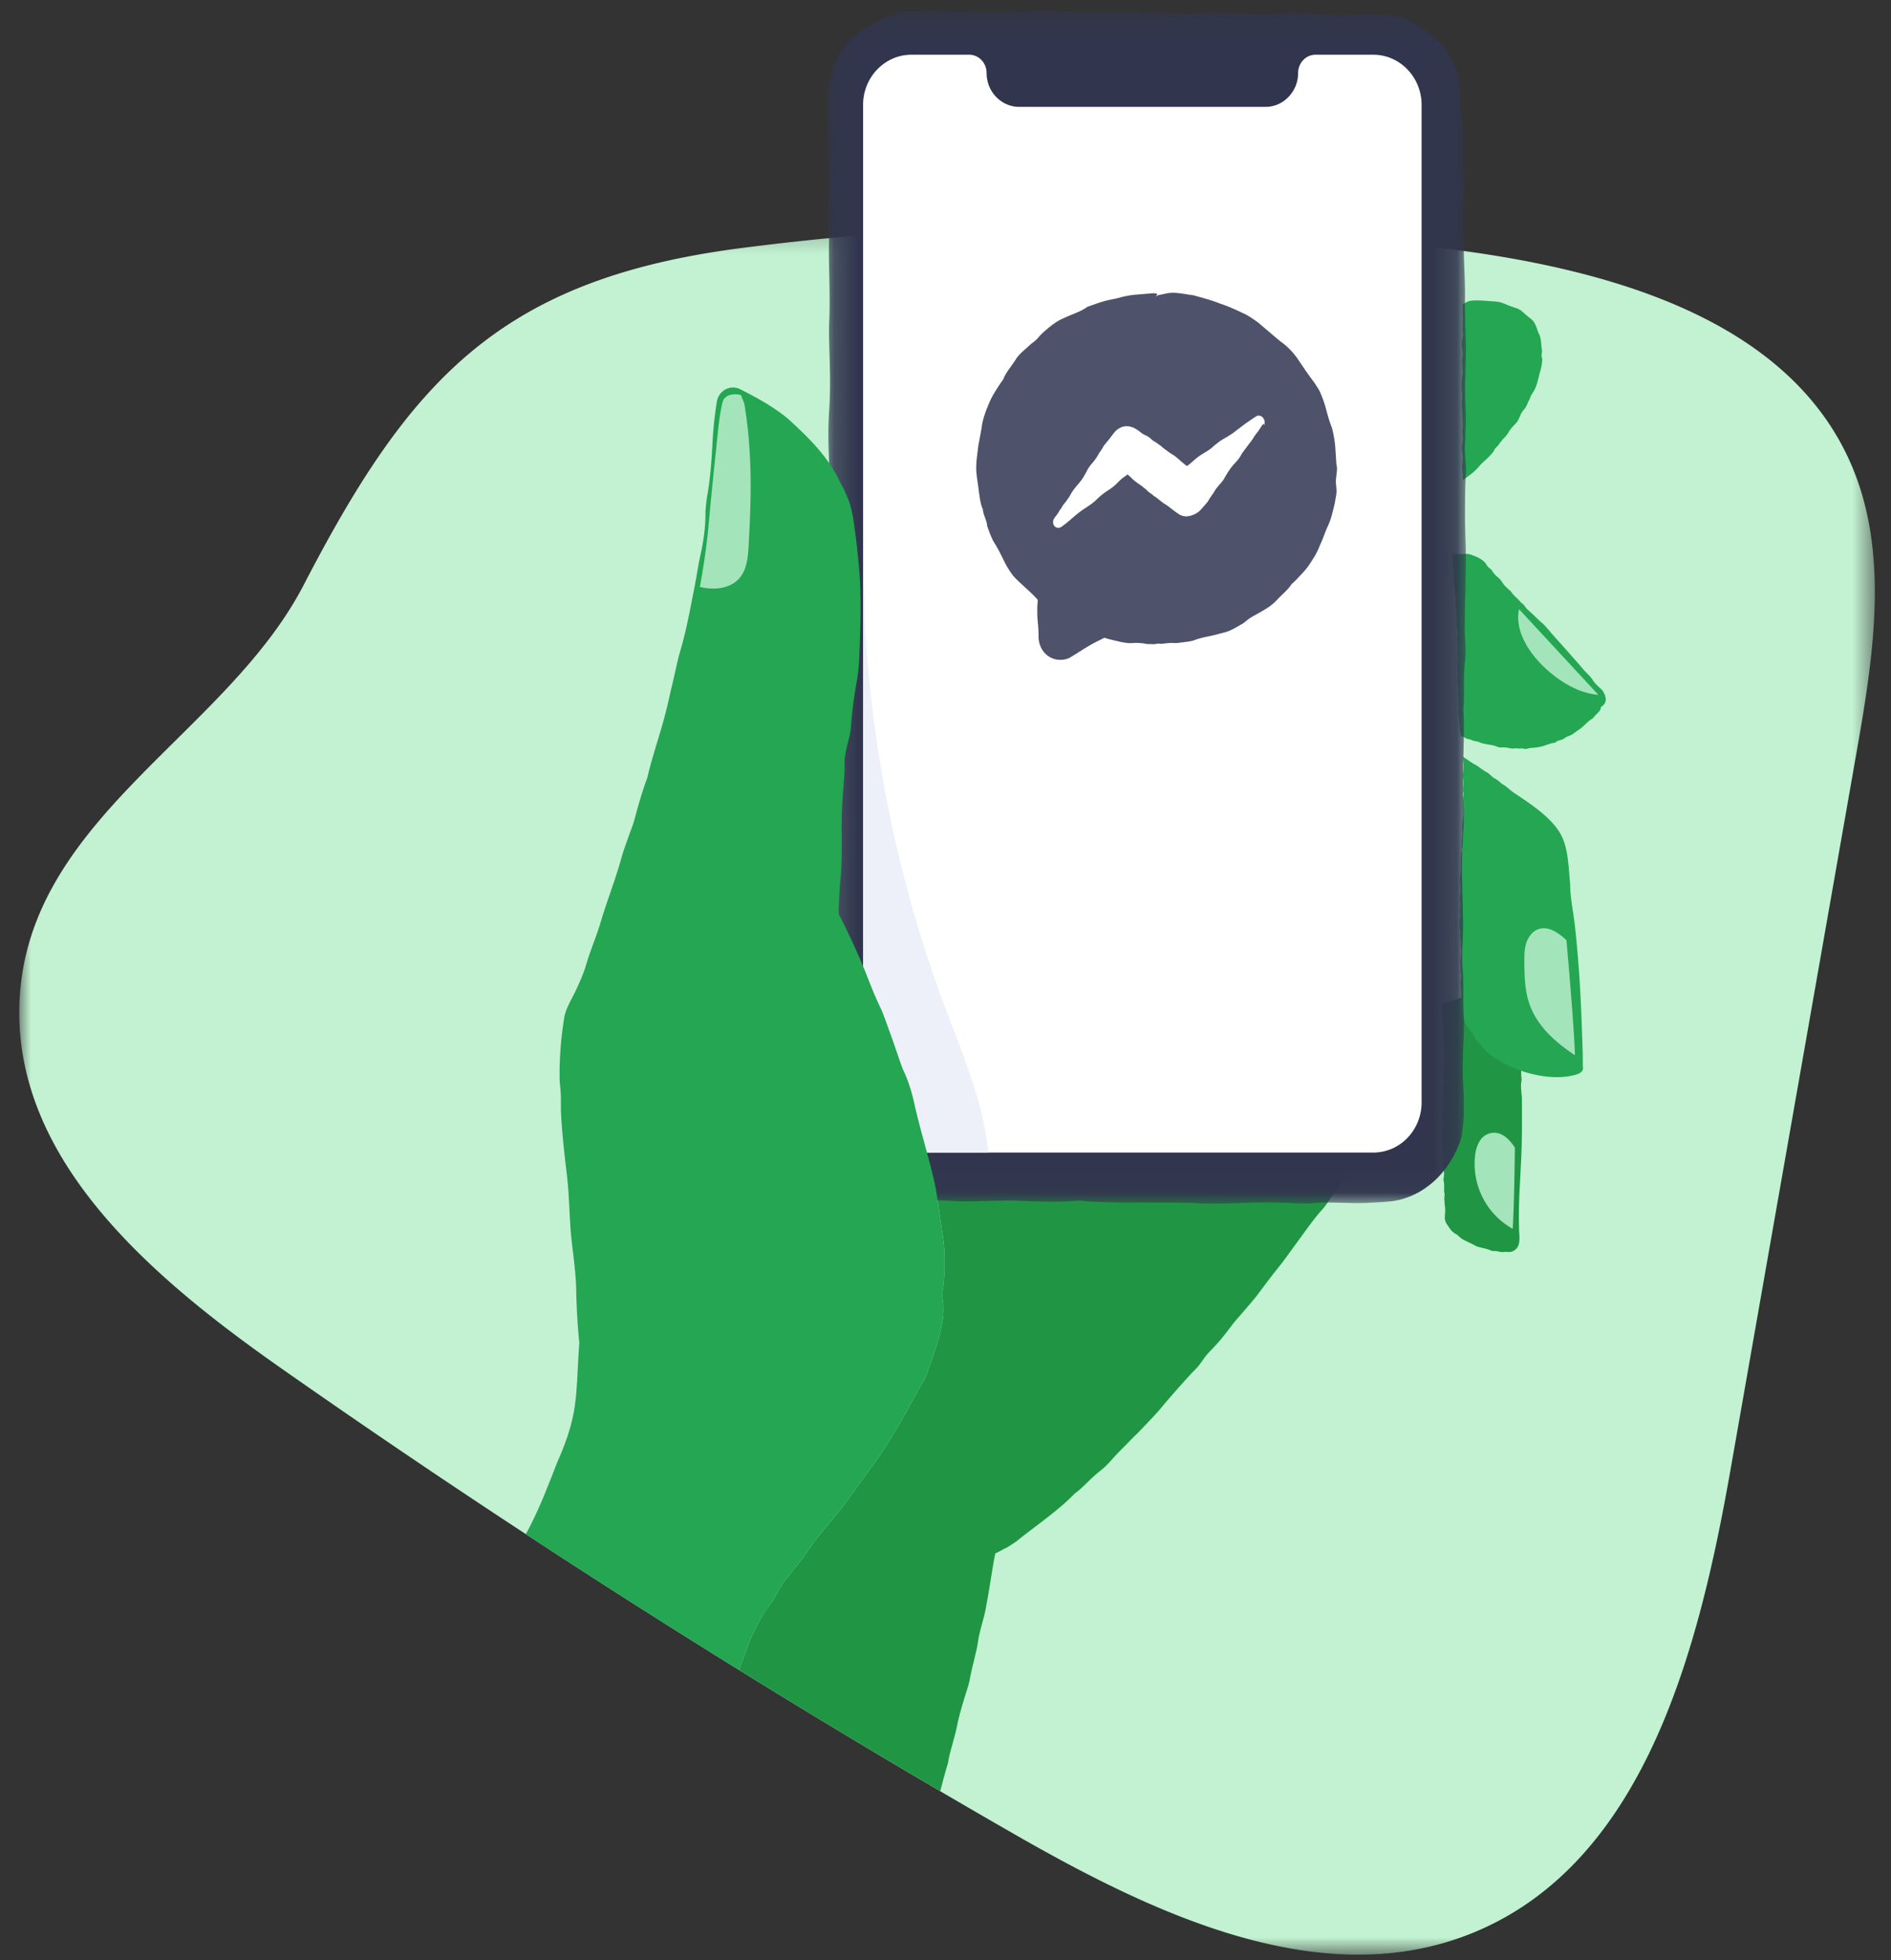
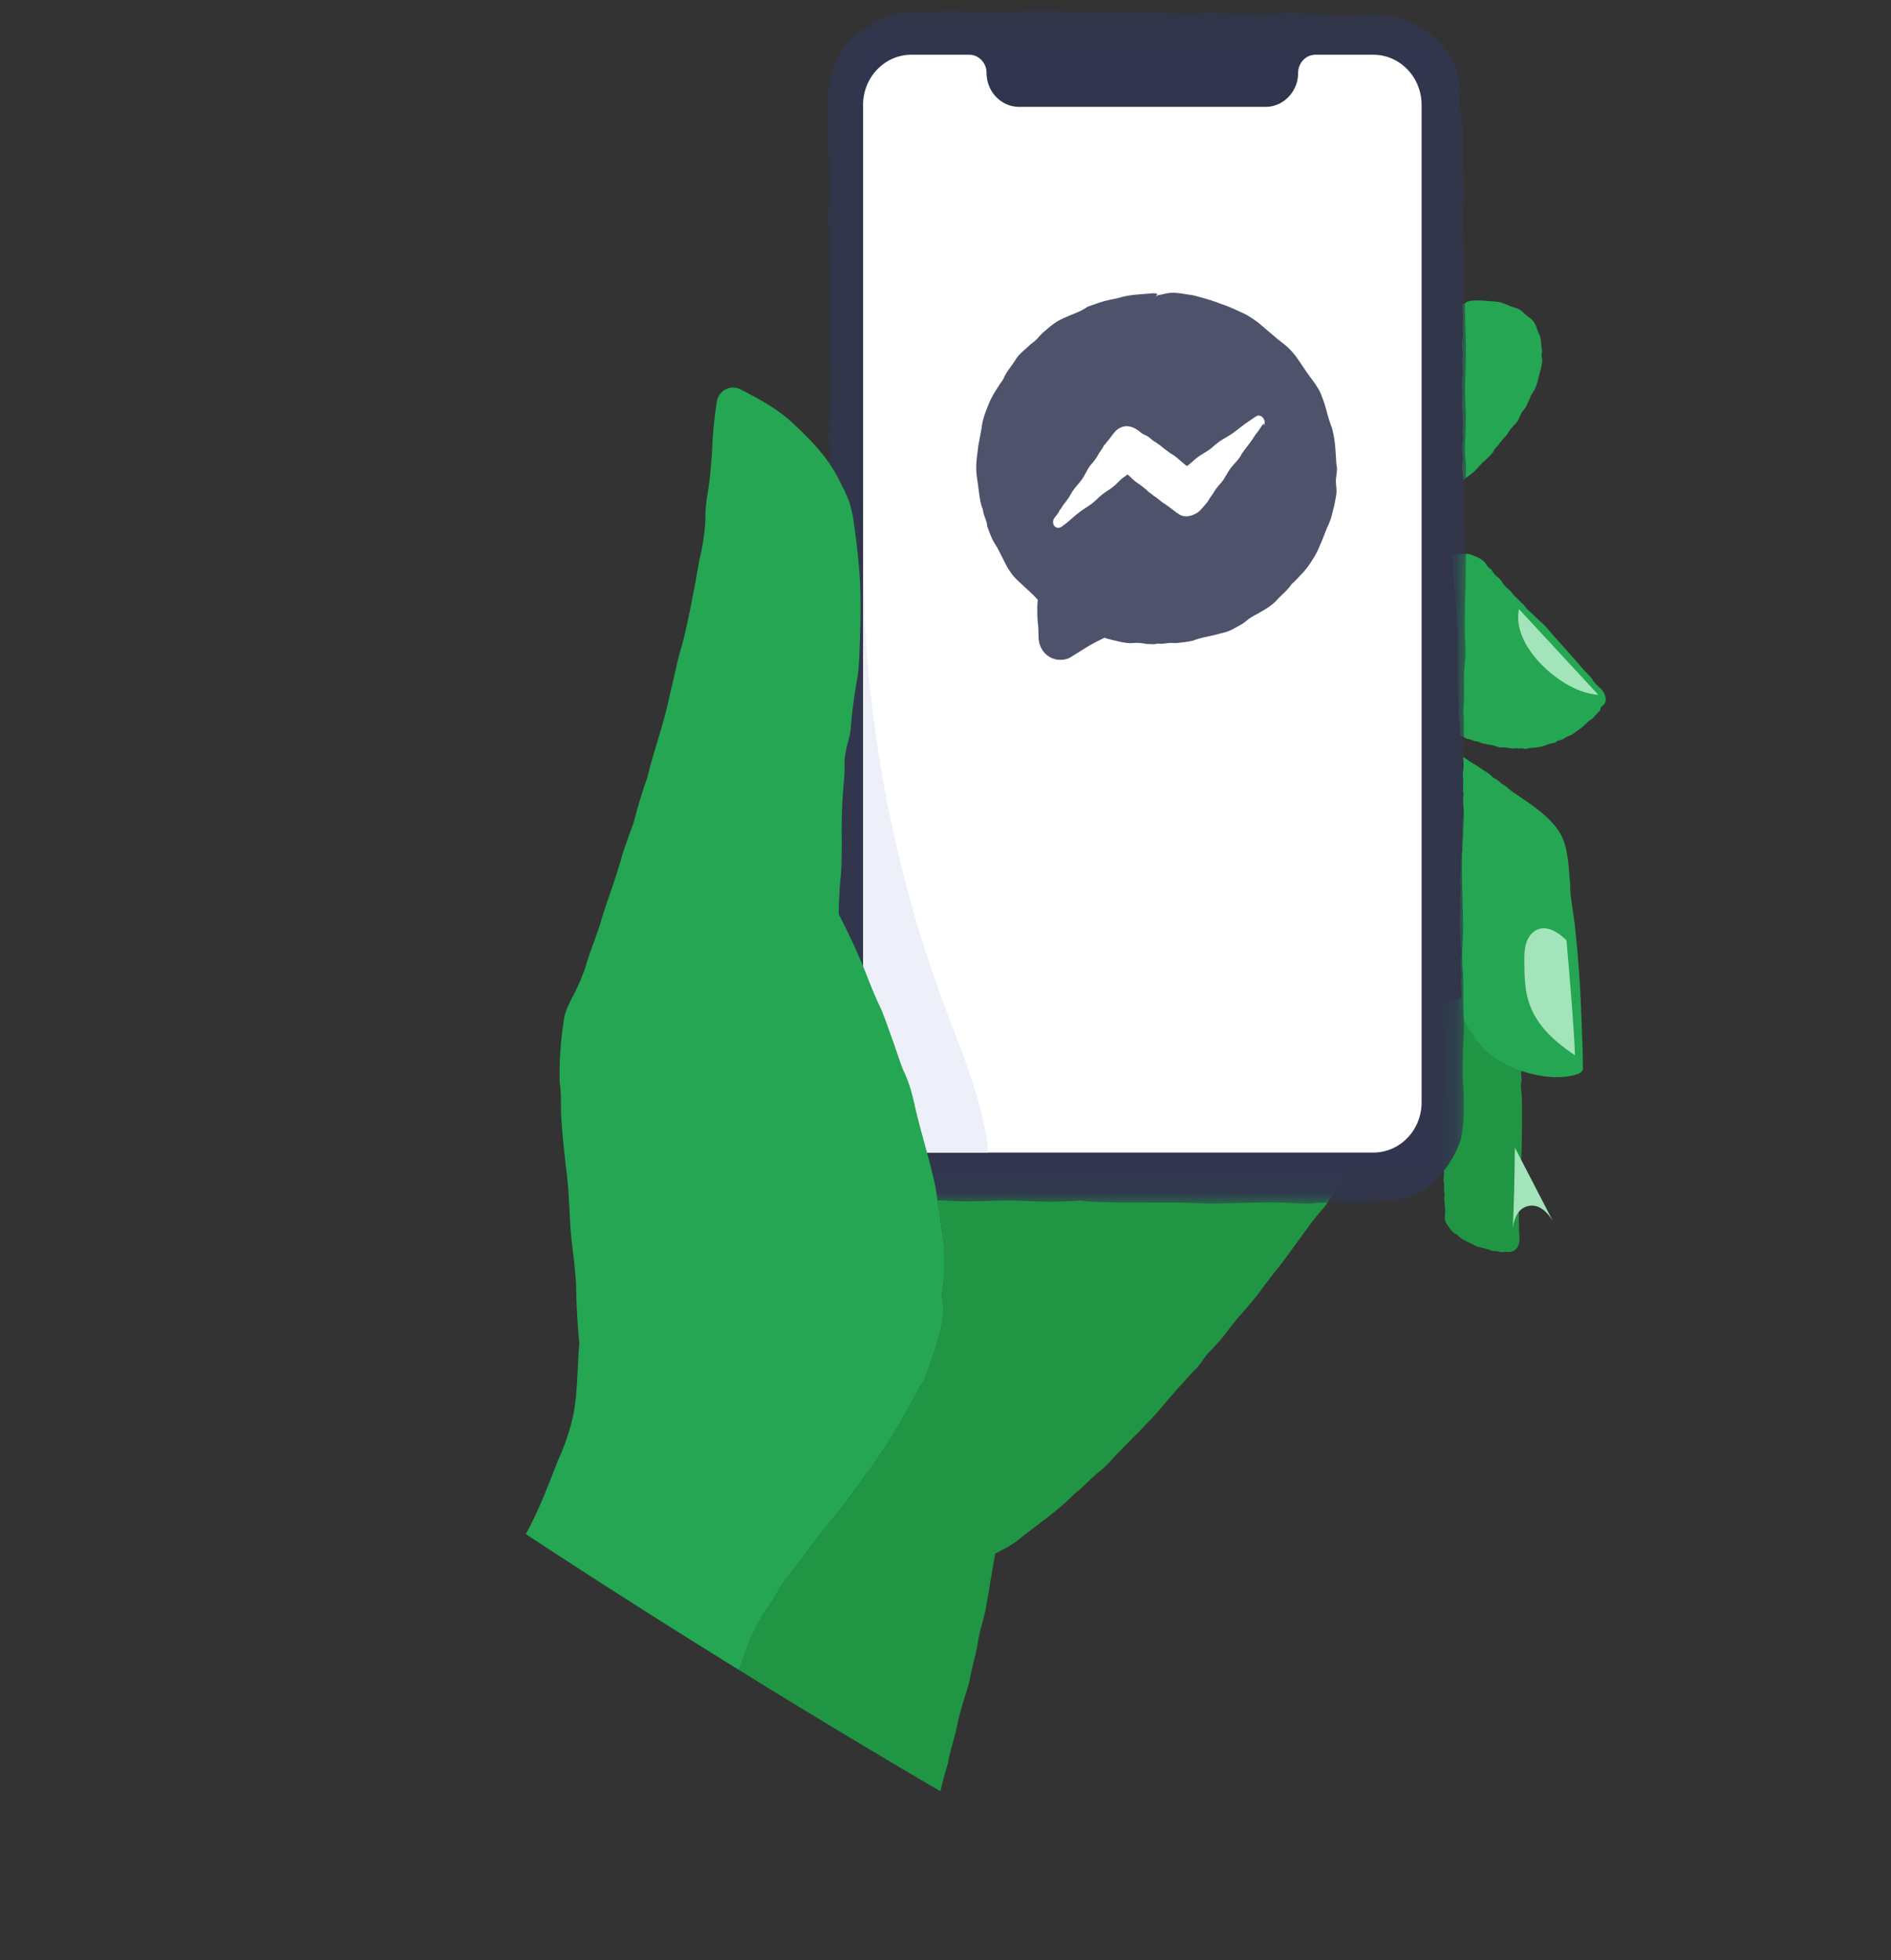
<svg xmlns="http://www.w3.org/2000/svg" xmlns:xlink="http://www.w3.org/1999/xlink" width="82" height="85" viewBox="0 0 82 85">
  <rect x="0" y="0" width="82" height="85" fill="#333333" stroke="none" />
  <defs>
-     <path id="a" d="M0 .268h80.463v74.978H0z" />
    <path id="c" d="M.146.246H27.9v51.726H.146z" />
  </defs>
  <g fill="none" fill-rule="evenodd">
    <g transform="translate(.836 9.508)">
      <mask id="b" fill="#fff">
        <use xlink:href="#a" />
      </mask>
      <path fill="#C2F2D1" d="M79.676 23.081c-1.822 10.37-3.643 20.739-5.466 31.108-1.39 7.909-3.752 17.085-11.19 20.115-6.498 2.649-13.755-.776-19.842-4.266A412.36 412.36 0 0 1 31.207 62.9a414.219 414.219 0 0 1-9.244-5.89 407.57 407.57 0 0 1-10.639-7.213C5.856 45.963-.073 40.955.001 34.278.094 26.08 8.91 22.466 12.335 15.852c4.579-8.837 8.478-13.238 18.913-14.596A120.32 120.32 0 0 1 36.59.684a118.403 118.403 0 0 1 26.152.704c6.534.909 13.893 3.054 16.616 9.062 1.767 3.896 1.059 8.417.318 12.631" mask="url(#b)" />
    </g>
    <path fill="#209644" d="M65.998 48.66v-.076l-.002-.915c-.002-.257-.08-.567-.014-.817a.216.216 0 0 0 0-.07c-.026-.123-.013-.268-.02-.402a.304.304 0 0 0-.072-.185c0-.01 0-.022-.005-.033a1.027 1.027 0 0 0-.342-.211 1.128 1.128 0 0 1-.304-.142c-.063-.041-.158-.077-.236-.118a.957.957 0 0 1-.316-.225c-.037-.045-.1-.142-.214-.199-.036-.016-.125-.146-.188-.226-.042-.052-.082-.128-.116-.156-.086-.073-.137-.167-.177-.238-.062-.119-.137-.224-.203-.34-.061-.103-.127-.205-.148-.323-.013-.058-.066-.185-.085-.249-.003-.011-.006-.016-.007-.024l-.004-.046-.002-.1c0-.104.005-.203.013-.3l.002-.028c-.072.011-.143.021-.216.037a1.276 1.276 0 0 0-.108.028c-.038.011-.04.015-.062.027-.099.06-.167.01-.24.048a.8.8 0 0 1-.183.069 2.504 2.504 0 0 1-.167.035l-.023.004c-.006.003-.002.013-.004.02a7.589 7.589 0 0 0-.014.133l-.006.064-.001.046c0 .033.002.067.005.093.025.214.023.447.044.658.01.101.02.196.017.298-.003.063-.02.124-.02.186s.021.128.018.185c-.009.198.033.388.003.593-.009.06.002.158.009.233.012.136.02.258-.008.394a.989.989 0 0 0-.007.336c.012.092.02.253-.011.37a.431.431 0 0 0-.006.13c.038.124.011.244-.007.329-.017.082-.012.155-.014.234-.005.17.01.344-.019.514-.011.066.002.182.006.274l.014.196c.01.171-.029.344.003.516a.973.973 0 0 0 0 .339c.005.029-.008.08-.01.124-.004.055-.013.125-.007.165.028.165.005.372.03.502.023.12.003.25.035.36.029.103-.003.235-.012.354a.305.305 0 0 0 .002.07c.025.072.024.166.024.26.002.084-.007.201.006.245.03.098.001.16.002.235.002.154.017.294.033.44.016.151-.014.279-.013.421a.492.492 0 0 0 .065.239c.045.075.097.145.145.214a.72.72 0 0 0 .33.281.98.98 0 0 0 .34.254l.033.017c.134.072.275.125.408.204.063.039.196.07.294.094.128.03.245.057.362.106a.487.487 0 0 0 .127.036c.143-.024.326.07.48.036a.54.54 0 0 1 .113-.002.443.443 0 0 0 .415-.15c.181-.212.117-.554.109-.808a21.68 21.68 0 0 1 .03-1.864l.056-1.09c.03-.57.039-1.14.04-1.71" />
-     <path fill="#A4E4BA" d="M65.691 49.763c-.017 1.326-.045 2.702-.095 3.518a3.23 3.23 0 0 1-1.11-1.024 3.254 3.254 0 0 1-.524-2.133c.04-.376.185-.788.528-.941.499-.22.915.13 1.201.58" />
+     <path fill="#A4E4BA" d="M65.691 49.763c-.017 1.326-.045 2.702-.095 3.518c.04-.376.185-.788.528-.941.499-.22.915.13 1.201.58" />
    <path fill="#24a652" d="M69.53 30.005c-.011-.015-.02-.032-.033-.052-.048-.067-.12-.121-.18-.183-.094-.088-.179-.166-.248-.282-.105-.171-.27-.3-.402-.454-.19-.222-.38-.442-.574-.659-.215-.245-.435-.489-.654-.732-.198-.215-.39-.478-.611-.667-.154-.131-.304-.294-.454-.426-.072-.063-.14-.122-.202-.196-.04-.044-.068-.097-.107-.141-.04-.041-.098-.074-.133-.115-.119-.144-.271-.248-.382-.409-.03-.048-.102-.109-.156-.157a1.257 1.257 0 0 1-.248-.278.901.901 0 0 0-.209-.237.975.975 0 0 1-.23-.263.353.353 0 0 0-.08-.093c-.107-.063-.16-.161-.21-.237a.683.683 0 0 0-.175-.16c-.146-.105-.318-.162-.485-.223a.632.632 0 0 0-.193-.024c-.031-.002-.06 0-.085 0l-.185.007h-.055l-.086-.004a5.805 5.805 0 0 1-.176-.011l.01.278c.005.052.01.1.022.15a.928.928 0 0 0 .018.317c.004.029-.005.078-.007.117 0 .055-.006.12.002.16.033.152.02.35.048.471.026.113.013.235.046.337.032.095.006.222.002.334 0 .02 0 .057.004.066.026.067.026.156.03.243.003.08-.001.192.011.233.03.091.005.15.007.222.004.145.022.275.037.412.018.144-.01.266-.017.394-.005.128.041.282.023.43a1 1 0 0 0 .02.393 1.29 1.29 0 0 0-.028.387l.002.035c0 .139.015.278-.004.42-.011.067.006.189.017.282.013.12.024.23.006.346a.517.517 0 0 0-.004.121c.052.122-.006.3.03.43.005.02.007.077.003.099-.048.223.028.439.015.658.044.08.015.243.046.36a.35.35 0 0 1 .01.09c0 .024.003.043.003.067.002.012-.007.029.007.033l.032.015c.046.02.08.035.108.05.037.018.066.035.098.054.013.01.048.022.061.024.109.011.259.092.329.1.151.003.23.083.35.103.058.008.123.023.184.037.117.02.23.028.341.071.065.024.187.066.22.063.12-.013.239-.002.358.02a.826.826 0 0 0 .35.01c.072.027.176.003.257.01.074.01.102.045.232.002.063-.02.18-.026.272-.035.03-.004.06 0 .09-.007.105-.021.231-.036.316-.067.077-.026.142-.052.215-.074.072-.024.162-.052.215-.056.12-.01.124-.083.222-.103.055-.013.118-.03.172-.052.057-.022.1-.068.155-.098.045-.023.095-.041.145-.063a.703.703 0 0 0 .172-.089c.084-.065.165-.121.26-.187.094-.062.166-.134.244-.204.102-.098.187-.185.306-.25a.415.415 0 0 0 .05-.043c.072-.098.177-.19.261-.285a.273.273 0 0 0 .067-.176c.007-.007.014-.015.025-.024a.36.36 0 0 0 .187-.352.756.756 0 0 0-.1-.283M66.847 15.397c.004-.063.028-.138.017-.219-.002-.023-.011-.043-.013-.065 0-.085-.024-.178-.023-.252a1.4 1.4 0 0 0-.067-.335c-.04-.068-.064-.137-.09-.204a1.549 1.549 0 0 0-.073-.199c-.038-.093-.067-.133-.093-.173a.643.643 0 0 0-.13-.133c-.167-.135-.18-.141-.332-.28a.777.777 0 0 0-.32-.185c-.06-.016-.16-.054-.232-.08-.094-.03-.188-.08-.285-.115-.076-.028-.147-.055-.24-.068-.145-.02-.292-.025-.436-.038a7.905 7.905 0 0 0-.454-.026l-.09.002c-.313.012-.318.035-.484.126-.012.006-.016.016-.008.02l-.004.001v.023c-.025-.027-.053-.033-.065.001a.275.275 0 0 0-.006.07c.002.078.014.165.007.231-.01.1-.003.17.007.261.007.063-.005.148-.007.223l-.007.334c.042.14.01.293-.009.392-.031.165-.018.294.002.438.004.03.006.066.012.09.016.062.008.113.001.183-.01.109-.038.23-.02.335.02.118 0 .257.027.363.003.014-.003.059-.007.088-.012.114-.034.227-.035.343-.003.14-.015.286.01.432.013.072.007.192.002.286-.017.356-.018.355.015.65.004.032 0 .07.002.104.004.09-.013.194.015.27-.027.078.025.207-.015.277 0 .097-.01.213.002.287.024.146.008.25-.011.37a1.4 1.4 0 0 0-.02.234c0 .067.017.131.026.198.015.114.027.218.005.352-.021.128-.028.277-.004.432.004.024.008.1.011.153.003.057.006.111.006.162v.054c-.003.016.005.007.011.002l.02-.015.08-.06c.054-.04.114-.081.177-.131.082-.058.154-.116.231-.189.14-.13.248-.285.39-.404.116-.102.223-.21.327-.323a.642.642 0 0 0 .123-.171.455.455 0 0 1 .131-.163c.02-.017.046-.058.068-.079.035-.033.018-.067.077-.102.015-.01.057-.083.092-.122.03-.035.066-.063.096-.1.05-.06.117-.133.144-.186.077-.143.164-.235.26-.336.046-.047.096-.102.138-.16.037-.05.06-.11.088-.167a.683.683 0 0 0 .035-.081.72.72 0 0 1 .16-.258.93.93 0 0 0 .165-.293c.032-.092.115-.195.125-.292l.118-.194c.103-.153.16-.342.203-.52.014-.056.029-.115.045-.17.01-.057.022-.11.037-.152a2.051 2.051 0 0 0 .095-.46c.004-.034.01-.08.006-.104-.008-.066-.031-.119-.03-.183M68.631 45.617c-.04-1.124-.073-2.25-.15-3.358a57.261 57.261 0 0 0-.183-2.072c-.066-.62-.213-1.259-.213-1.878-.073-.71-.068-1.573-.446-2.203-.423-.703-1.316-1.281-1.988-1.73-.184-.122-.332-.295-.534-.393a1.28 1.28 0 0 0-.35-.257c-.034-.018-.078-.07-.12-.105-.055-.046-.122-.11-.168-.133-.191-.096-.39-.277-.543-.35-.11-.06-.224-.142-.33-.215-.054-.036-.106-.072-.154-.102-.006-.002-.015-.012-.016-.006l.001.025c.002.016.002.034.003.052.004.03.007.063.01.104.017.128.015.23.005.347-.004.069-.01.095-.016.137l-.015.116a.356.356 0 0 0 0 .09c.03.093.024.214.022.334 0 .108-.016.258 0 .314.034.126-.007.205-.009.302-.004.197.009.377.021.564.012.195-.035.357-.051.532-.016.173.035.386.003.586-.03.188-.04.362 0 .535a1.657 1.657 0 0 0-.06.525v.045c-.008.19.004.38-.031.57-.017.09 0 .259.008.386.011.162.02.314-.012.47a.692.692 0 0 0-.011.163c.065.17-.025.408.018.586a.443.443 0 0 1-.001.134c-.076.3.017.598-.01.896.055.11.009.33.044.49.026.115.005.345-.028.505a.306.306 0 0 0-.001.09c.034.141.002.368.025.46.05.198-.027.328-.01.49.008.08.009.168.015.251.012.161.017.313-.014.47-.019.092-.046.256-.035.301.016.107.05.185.076.267.028.08.056.16.086.238.062.155.135.305.245.418.026.1.132.201.187.293.05.09.032.146.173.265.073.056.155.18.25.281.031.03.052.068.084.098.885.837 2.699 1.4 3.896 1.06.092-.026.194-.053.278-.138.046-.046.072-.12.06-.176-.011-.05-.005-.527-.01-.674" />
    <path fill="#A4E4BA" d="M69.302 30.13a3.098 3.098 0 0 1-.7-.154c-1.223-.417-2.892-1.928-2.762-3.373.007-.068.017-.13.033-.187l3.386 3.656a.224.224 0 0 1 .043.058M68.292 45.752c-.874-.58-1.655-1.28-1.982-2.255-.19-.567-.205-1.178-.209-1.776-.002-.277-.002-.559.08-.824.083-.264.263-.511.522-.606.392-.144.824.095 1.223.477.188 2.095.364 4.384.366 4.984" />
    <path fill="#209644" d="M59.045 49.916c.004.005 0 .01-.01.015-.01.011-.018.026-.034.043a.328.328 0 0 1-.03.042 3.065 3.065 0 0 1-.39.72c-.332.468-.723.958-1.014 1.408-.004.008-.011.015-.015.024a3.062 3.062 0 0 1-.185.243c-.408.45-.72.909-1.104 1.432-.283.38-.539.759-.856 1.15-.333.415-.598.774-.885 1.159-.15.197-.374.45-.563.673-.158.185-.324.365-.467.546-.176.22-.328.436-.502.645-.174.211-.376.424-.548.602-.306.324-.326.489-.704.859-.167.167-.448.487-.676.741-.224.256-.439.498-.67.778-.254.313-.656.72-.995 1.078-.095.1-.195.185-.29.284-.288.305-.673.672-.862.894-.4.46-.524.493-.773.724-.272.237-.594.593-.868.782-.723.754-1.676 1.383-2.517 2.065-.06.048-.215.145-.387.254-.088.048-.184.098-.275.146-.044.024-.087.045-.129.067-.036.02-.093.05-.101.05-.014.009-.038.013-.038.035-.004.017-.008.028-.015.067l-.039.198-.067.393c-.04.263-.09.527-.13.798-.042.28-.1.578-.148.848-.092.548-.279.963-.37 1.636-.048.309-.258 1.057-.341 1.532-.011.061-.052.227-.076.299-.168.523-.394 1.275-.465 1.66-.102.539-.353 1.25-.394 1.63-.128.406-.232.817-.339 1.23a412.393 412.393 0 0 1-8.73-5.258c.06-.145.112-.284.158-.413.078-.225.154-.438.233-.647.078-.198.152-.396.252-.589.185-.396.46-.865.645-1.111.407-.543.413-.754.772-1.208.204-.252.445-.544.658-.826.216-.283.4-.576.622-.87.182-.238.393-.48.593-.725.244-.298.533-.633.722-.896.37-.51.704-.991 1.123-1.552.394-.53.707-1.045 1.03-1.58.446-.734.77-1.384 1.177-2.08.043-.067.139-.282.167-.367.241-.676.54-1.47.67-2.243.073-.43.047-.841-.011-1.065l-.005-.015c.002-.056.009-.115.011-.172v-.024c0-.004.002-.004.002-.006.041-.183.09-.59.098-1.035.009-.445-.01-.93-.059-1.256-.089-.609-.158-1.1-.245-1.68a40.175 40.175 0 0 1-.04-.267c-.06-.433-.208-1.009-.338-1.507-.026-.102-.055-.2-.08-.3l-.207-.758.037.002.176.01.104.012c.133.01.28.017.463.002.359-.028.68.006 1.087.035.27.017.584.03.913.032.186.003.378.003.567-.002a15.095 15.095 0 0 1 1.319.024c.552.054 1.093.05 1.637.07.604.017 1.184.032 1.773.074.359.026.828.059 1.317.041.19-.007.565.024.859.037.452.017 1.139.061 1.315.045.556-.047 1.071.02 1.325.044.611.057 1.146.057 1.74.059.39.002.84-.005 1.172.015.533.035.963.043 1.494.039.452-.004 1.276.07 1.637.133.05-.04.071-.03.071.013l.028.006.005.002h.02l-.005.007" />
    <g transform="translate(35.672 .219)">
      <mask id="d" fill="#fff">
        <use xlink:href="#c" />
      </mask>
      <path fill="#31364E" d="M27.856 25.824c.01-.176.018-.376.022-.547.003-.483.016-1.015.013-1.478 0-.183-.004-.355-.01-.509a33.25 33.25 0 0 1-.025-1.39c.005-.464.005-1.042.029-1.364l.002-.028c.054-.687-.065-.878-.03-1.473.008-.18.021-.38.024-.587.008-.172.013-.348.013-.513 0-.37-.029-.728-.033-1.11-.005-.312.013-.646.017-.972.007-.398.029-.857.016-1.189-.018-.58-.04-1.124-.04-1.745 0-.076 0-.154.002-.233.005-.68-.034-1.302-.052-1.943l-.002-.078c-.022-.85-.06-1.578.011-2.376a6.737 6.737 0 0 0 0-.41c-.056-.737-.03-1.602-.048-2.393-.008-.455-.072-.874-.145-1.102v-.213a2.713 2.713 0 0 0-.055-1.082 3.08 3.08 0 0 0-.586-1.2 4.023 4.023 0 0 0-.759-.72 1.318 1.318 0 0 0-.137-.098 3.942 3.942 0 0 0-.77-.427C24.886.45 24.23.378 23.7.409c-.805.015-1.532.037-2.363-.022-.343-.022-1.045-.096-1.8-.009-.239.026-1.17-.009-1.783-.017-.399-.005-.911-.035-1.17-.018-.663.04-1.295.013-1.789-.008-.8-.04-1.588-.035-2.41-.04-.737-.004-1.47.018-2.221-.037C9.789.232 8.9.25 8.372.276a23.14 23.14 0 0 1-2.01.007C5.814.263 5.377.224 4.888.278c-.33.035-.57.018-.795 0-.237-.01-.455-.02-.703.044a5.295 5.295 0 0 0-2.1 1.113c-.186.158-.525.595-.666.9A4.147 4.147 0 0 0 .2 4.354c.004.287.013.574.017.861.009.363.013.726.022 1.087.022.604.043 1.16.04 1.767-.005.382-.04.741-.04 1.11 0 .304.03.63.035.926.002.061.002.12 0 .179-.018 1.175.067 2.305.008 3.518-.017.355.005.937.018 1.391.024.805.037 1.533-.013 2.34-.04.555-.052 1.188-.018 1.996.005.098.01.211.013.333.003.002 0 .002 0 .002.016.554.018 1.3-.034 1.871-.013.172-.022.659-.013.77.045.437.043.867.028 1.25-.009.26-.028.501-.041.706-.035.489-.026.921-.031 1.388-.008 1.02.022 2.05-.037 3.056-.022.394.004 1.083.007 1.632.009.386.022.778.03 1.163.005.502-.008 1.007-.017 1.513-.013.521-.016 1.039.017 1.559a18.239 18.239 0 0 0-.004 2.01c.009.171-.017.48-.022.737-.007.33-.024.75-.01.984.006.15.01.309.015.468.021.882-.01 1.866.03 2.52.048.715.004 1.483.065 2.133.054.617-.009 1.404-.03 2.105a6.781 6.781 0 0 0 0 .416c.052.432.043.993.043 1.545 0 .246-.009.556.029.84.03.277.108.518.154.647.25.547.4.902.689 1.271a3.726 3.726 0 0 0 2.312 1.293c.468.072.887.05 1.285.077l.237.01c.326.013.652.029.962.042.363.01.765-.003 1.185-.013.043-.003.087-.003.133-.005.458-.013.934-.022 1.4 0 .873.044 1.68.054 2.475-.013.658.072 1.506.09 2.436.085h.213c.878.008 1.752-.013 2.637.039.42.021 1.2-.004 1.79-.022.75-.021 1.452-.035 2.173.009.216.013.692.026.76.017.225-.03.48-.041.747-.043.54-.002 1.126.035 1.64.017.116-.004.225-.009.331-.017.124-.004.513-.028.65-.041.715-.048 1.396-.366 1.927-.824.025-.02.05-.046.077-.067.152-.137.291-.288.415-.444.293-.363.517-.772.685-1.204.021-.065.047-.133.07-.198.025-.141.05-.317.075-.517.018-.18.035-.378.04-.582 0-.416 0-.852-.027-1.226-.041-.526-.013-1.591.035-2.337a6.87 6.87 0 0 0-.004-.491 14.911 14.911 0 0 1-.029-.958c0-.442.005-.86-.015-1.094-.085-.921.035-1.523.005-2.273-.005-.137-.005-.274-.01-.415-.003-.248-.012-.497-.016-.75-.005-.071-.005-.15-.007-.222-.015-.56-.02-1.1.002-1.647l.018-.309c.026-.428.065-1.204.047-1.413a11.816 11.816 0 0 1-.032-.563v-.003a20.716 20.716 0 0 1-.007-.833l.002-.252.013-.472c0-.063.003-.126.005-.186.008-.29.015-.579.02-.863v-.005c.008-.415.004-.821-.022-1.219.056-.445.013-1.093.034-1.58.018-.459.098-.609.044-1.435-.022-.304-.013-.796-.009-1.262.004-.146.004-.283.004-.416" mask="url(#d)" />
    </g>
    <path fill="#FFF" d="M61.645 4.549v43.25c0 1.205-.937 2.176-2.098 2.176H39.52c-1.154 0-2.094-.971-2.094-2.175V4.549c0-1.2.94-2.176 2.094-2.176h2.506c.42 0 .756.357.756.793 0 .81.634 1.468 1.417 1.468h10.673c.394 0 .746-.163 1.003-.433a1.48 1.48 0 0 0 .415-1.035c0-.436.337-.793.756-.793h2.501c1.161 0 2.098.976 2.098 2.176" />
    <path fill="#EDF0F9" d="M42.858 49.975H39.52c-1.154 0-2.093-.971-2.093-2.175V25.23c.096.65.054 1.381.076 1.777.2 3.675.76 7.333 1.669 10.9A55.979 55.979 0 0 0 41 43.729c.763 2.037 1.656 4.119 1.858 6.246" />
    <path fill="#4E526B" d="M54.836 18.404v.009l-.02.025c.003-.045-.013-.068-.05-.037-.014.012-.042.05-.062.078-.061.09-.123.196-.181.267-.09.106-.143.193-.21.3-.045.075-.124.165-.185.251-.104.135-.188.25-.28.375-.082.18-.23.337-.325.44-.157.171-.253.322-.356.499-.023.036-.03.05-.064.106a.929.929 0 0 1-.149.21c-.095.118-.215.241-.288.37-.082.146-.21.291-.275.426-.008.019-.05.067-.076.097-.106.121-.21.253-.31.346a.963.963 0 0 1-.485.217.598.598 0 0 1-.353-.059c-.38-.246-.378-.299-.723-.514l-.114-.087c-.101-.076-.207-.177-.305-.222-.07-.089-.241-.162-.297-.251-.107-.085-.227-.19-.317-.247a2.223 2.223 0 0 1-.4-.33c-.04-.034-.078-.07-.115-.102a9.735 9.735 0 0 1-.246.18c-.073.059-.132.129-.202.193a2.11 2.11 0 0 1-.384.308c-.151.098-.32.221-.476.373a2.63 2.63 0 0 1-.221.195c-.104.082-.216.152-.32.222a3.846 3.846 0 0 0-.333.241c-.207.162-.389.348-.602.496-.16.15-.32.134-.411.002a.324.324 0 0 1-.031-.202c.002-.05.07-.15.143-.235l.083-.118c.043-.053.026-.086.095-.15.018-.014.07-.12.113-.18.011-.014.103-.128.12-.151.062-.09.146-.199.182-.269.107-.201.219-.336.344-.481.06-.07.124-.149.18-.23.05-.07.092-.148.134-.224l.06-.107c.06-.128.14-.238.237-.347.095-.112.185-.232.266-.38.065-.118.182-.255.233-.376.067-.079.129-.157.198-.24.171-.2.286-.424.485-.524a.615.615 0 0 1 .398-.081c.199.03.347.12.52.26.037.028.087.067.115.08.079.043.152.065.225.116.07.05.142.126.235.187l.078.045c.095.07.202.14.277.207.12.104.25.185.37.28.19.096.328.233.468.354.09.075.131.112.238.193.134-.093.154-.115.26-.207a2.59 2.59 0 0 1 .47-.348c.143-.09.273-.162.41-.291.059-.056.176-.143.26-.208.11-.08.236-.148.356-.22.092-.06.182-.11.283-.188.193-.146.378-.286.476-.362.188-.131.4-.277.504-.341.062-.028.073-.022.081-.022.154 0 .199.092.23.14.028.056.059.106.034.223-.006.014 0 .02.005.02m3.14 1.87c-.006-.06-.023-.114-.028-.176-.011-.19-.017-.274-.043-.663a5.086 5.086 0 0 0-.148-.888c-.157-.381-.227-.742-.336-1.087-.18-.487-.171-.484-.437-.882-.333-.448-.35-.485-.652-.927a3.156 3.156 0 0 0-.647-.728 7.22 7.22 0 0 1-.501-.406c-.105-.087-.404-.342-.62-.527-.176-.123-.336-.243-.554-.361-.35-.163-.703-.336-1.073-.454-.425-.174-.873-.28-1.159-.364a4.894 4.894 0 0 0-.236-.036c-.831-.146-.854-.06-1.324.025-.034.008-.048.025-.028.036-.006 0-.008-.002-.011-.002l-.062.002c.073-.047.09-.098-.003-.114a.804.804 0 0 0-.19 0l-.622.05a4.04 4.04 0 0 0-.697.117c-.163.054-.39.087-.588.135-.294.067-.575.185-.86.277-.314.23-.715.339-.958.463-.423.167-.686.411-.983.668-.059.06-.129.127-.168.177-.11.135-.219.213-.37.33-.21.208-.49.404-.636.653-.17.275-.425.555-.526.829-.014.037-.09.135-.134.199-.171.26-.342.518-.471.81-.146.352-.302.725-.345 1.125-.086.468-.095.518-.142.765-.12.957-.123.97-.006 1.764.023.166.023.176.036.28.037.241.068.524.166.711 0 .222.19.527.185.729.09.25.196.546.302.717.216.336.322.594.476.888.084.173.21.37.336.537.118.14.25.263.384.384.227.216.44.392.686.664.028-.006-.017.246-.008.428-.003.194.003.395.025.603.017.154.03.388.028.565-.003.277.1.566.308.765a.928.928 0 0 0 .877.226c.039-.008.073-.022.109-.036.05-.014.09-.048.109-.056.048-.031.1-.062.16-.098l.316-.199c.21-.132.42-.26.641-.37.146-.075.25-.125.336-.17.01.002-.008-.003.02.008l.093.028.187.05.381.09c.216.045.4.07.565.053a2.23 2.23 0 0 1 .564.037c.067.014.199.005.28.014.131.014.17-.045.344-.017.045.008.27-.028.41-.037.122-.005.246.017.372-.005.21-.025.476-.053.627-.095.406-.157.748-.185 1.106-.289.171-.047.37-.084.541-.17.15-.07.302-.163.448-.244.073-.04.14-.09.193-.135.21-.185.45-.285.692-.434.249-.137.498-.302.714-.552.182-.185.448-.408.577-.624.157-.132.292-.283.429-.431a3.09 3.09 0 0 0 .456-.594c.143-.21.26-.434.347-.661.135-.283.238-.608.34-.826a2.85 2.85 0 0 0 .204-.594c.053-.201.106-.4.134-.608.017-.09.04-.21.04-.274.008-.174-.026-.316-.026-.488.003-.165.053-.364.048-.58" />
    <path fill="#24a652" d="M40.86 56.05c-.002.056-.009.115-.01.17l.003.016c.059.224.085.635.012 1.065-.131.772-.429 1.567-.67 2.243-.029.085-.124.3-.167.367-.407.696-.73 1.346-1.176 2.08-.324.535-.637 1.05-1.03 1.58-.42.56-.755 1.042-1.124 1.552-.19.263-.478.598-.722.896-.2.245-.41.487-.593.726-.222.293-.407.586-.622.869-.212.282-.454.574-.658.826-.358.454-.365.665-.771 1.208a7.259 7.259 0 0 0-.646 1.111c-.1.193-.174.391-.252.589a27.14 27.14 0 0 0-.233.648 8.618 8.618 0 0 1-.158.412 412.548 412.548 0 0 1-9.244-5.89c.15-.264.282-.534.413-.808.145-.315.289-.632.422-.967.104-.263.232-.565.34-.852.11-.287.214-.554.299-.737.328-.776.589-1.565.676-2.386l.026-.2c.078-.878.09-1.687.147-2.322a28.909 28.909 0 0 1-.137-2.375c-.024-.9-.193-1.834-.245-2.608-.057-.78-.06-1.508-.165-2.378-.098-.83-.19-1.63-.242-2.512-.026-.435.018-.791-.052-1.354-.028-.252-.017-.93.018-1.417.03-.539.106-1.085.174-1.515.013-.061.07-.279.132-.4.143-.333.32-.62.459-.945.145-.316.272-.629.354-.915.176-.605.47-1.283.66-1.946.212-.717.638-1.825.885-2.736.06-.222.2-.602.304-.9.083-.232.194-.508.235-.671.172-.646.344-1.248.568-1.852.221-.96.56-1.891.8-2.845.097-.365.167-.724.256-1.091.128-.511.254-1.163.363-1.526.278-.93.45-1.91.64-2.867.084-.44.142-.852.242-1.31.106-.476.229-1.15.22-1.863 0-.11.05-.578.08-.741.122-.667.191-1.584.217-2.117.037-.782.107-1.389.194-1.917a.729.729 0 0 1 .363-.552.69.69 0 0 1 .634-.024c.34.168.666.344 1.007.54.382.223.856.547 1.115.777.654.598 1.27 1.194 1.754 1.895.002.003 0 .003 0 .003.163.234.31.48.438.741.068.154.164.308.24.478.074.17.152.341.213.513.05.178.089.355.128.53.037.179.05.363.083.546.082.589.141 1.128.193 1.713.107 1.216.063 2.569.015 3.8a9.17 9.17 0 0 1-.089 1.01 19.324 19.324 0 0 0-.283 2.162c-.039.458-.21.747-.27 1.386-.008.076 0 .06-.001.13.002.062.002.118.002.172 0 .115-.004.228-.01.344-.014.23-.036.467-.057.732-.044.552-.066 1.261-.057 1.939.007.508-.004 1.371-.043 1.73-.04.36-.059.717-.074 1.074l-.009.267c-.002.083-.008.198-.004.235a.278.278 0 0 0 .017.078c.009.026.02.045.044.091l.121.24c.318.64.613 1.262.874 1.905.033.074.06.148.092.222.176.441.392 1.017.673 1.595.106.227.27.693.4 1.059.21.554.48 1.417.578 1.626.32.664.454 1.336.528 1.664.094.405.194.778.293 1.15.07.252.137.502.207.758.026.1.054.198.08.3.131.498.279 1.074.34 1.507l.039.267c.087.58.156 1.071.245 1.68.048.326.068.81.059 1.256a6.062 6.062 0 0 1-.098 1.035c0 .002-.002.002-.002.006v.024z" />
-     <path fill="#A4E4BA" d="M32.46 23.716c-.028.487-.085 1.013-.412 1.373-.3.33-.777.455-1.22.429a2.433 2.433 0 0 1-.478-.068c.168-.932.296-1.808.368-2.595.101-1.091.206-2.182.325-3.272.076-.69.121-1.406.275-2.084a.596.596 0 0 1 .072-.194.45.45 0 0 1 .27-.18.923.923 0 0 1 .268-.03c.037.002.209.018.218.06.023.113.119.272.137.385.345 2.113.3 4.037.177 6.176" />
  </g>
</svg>